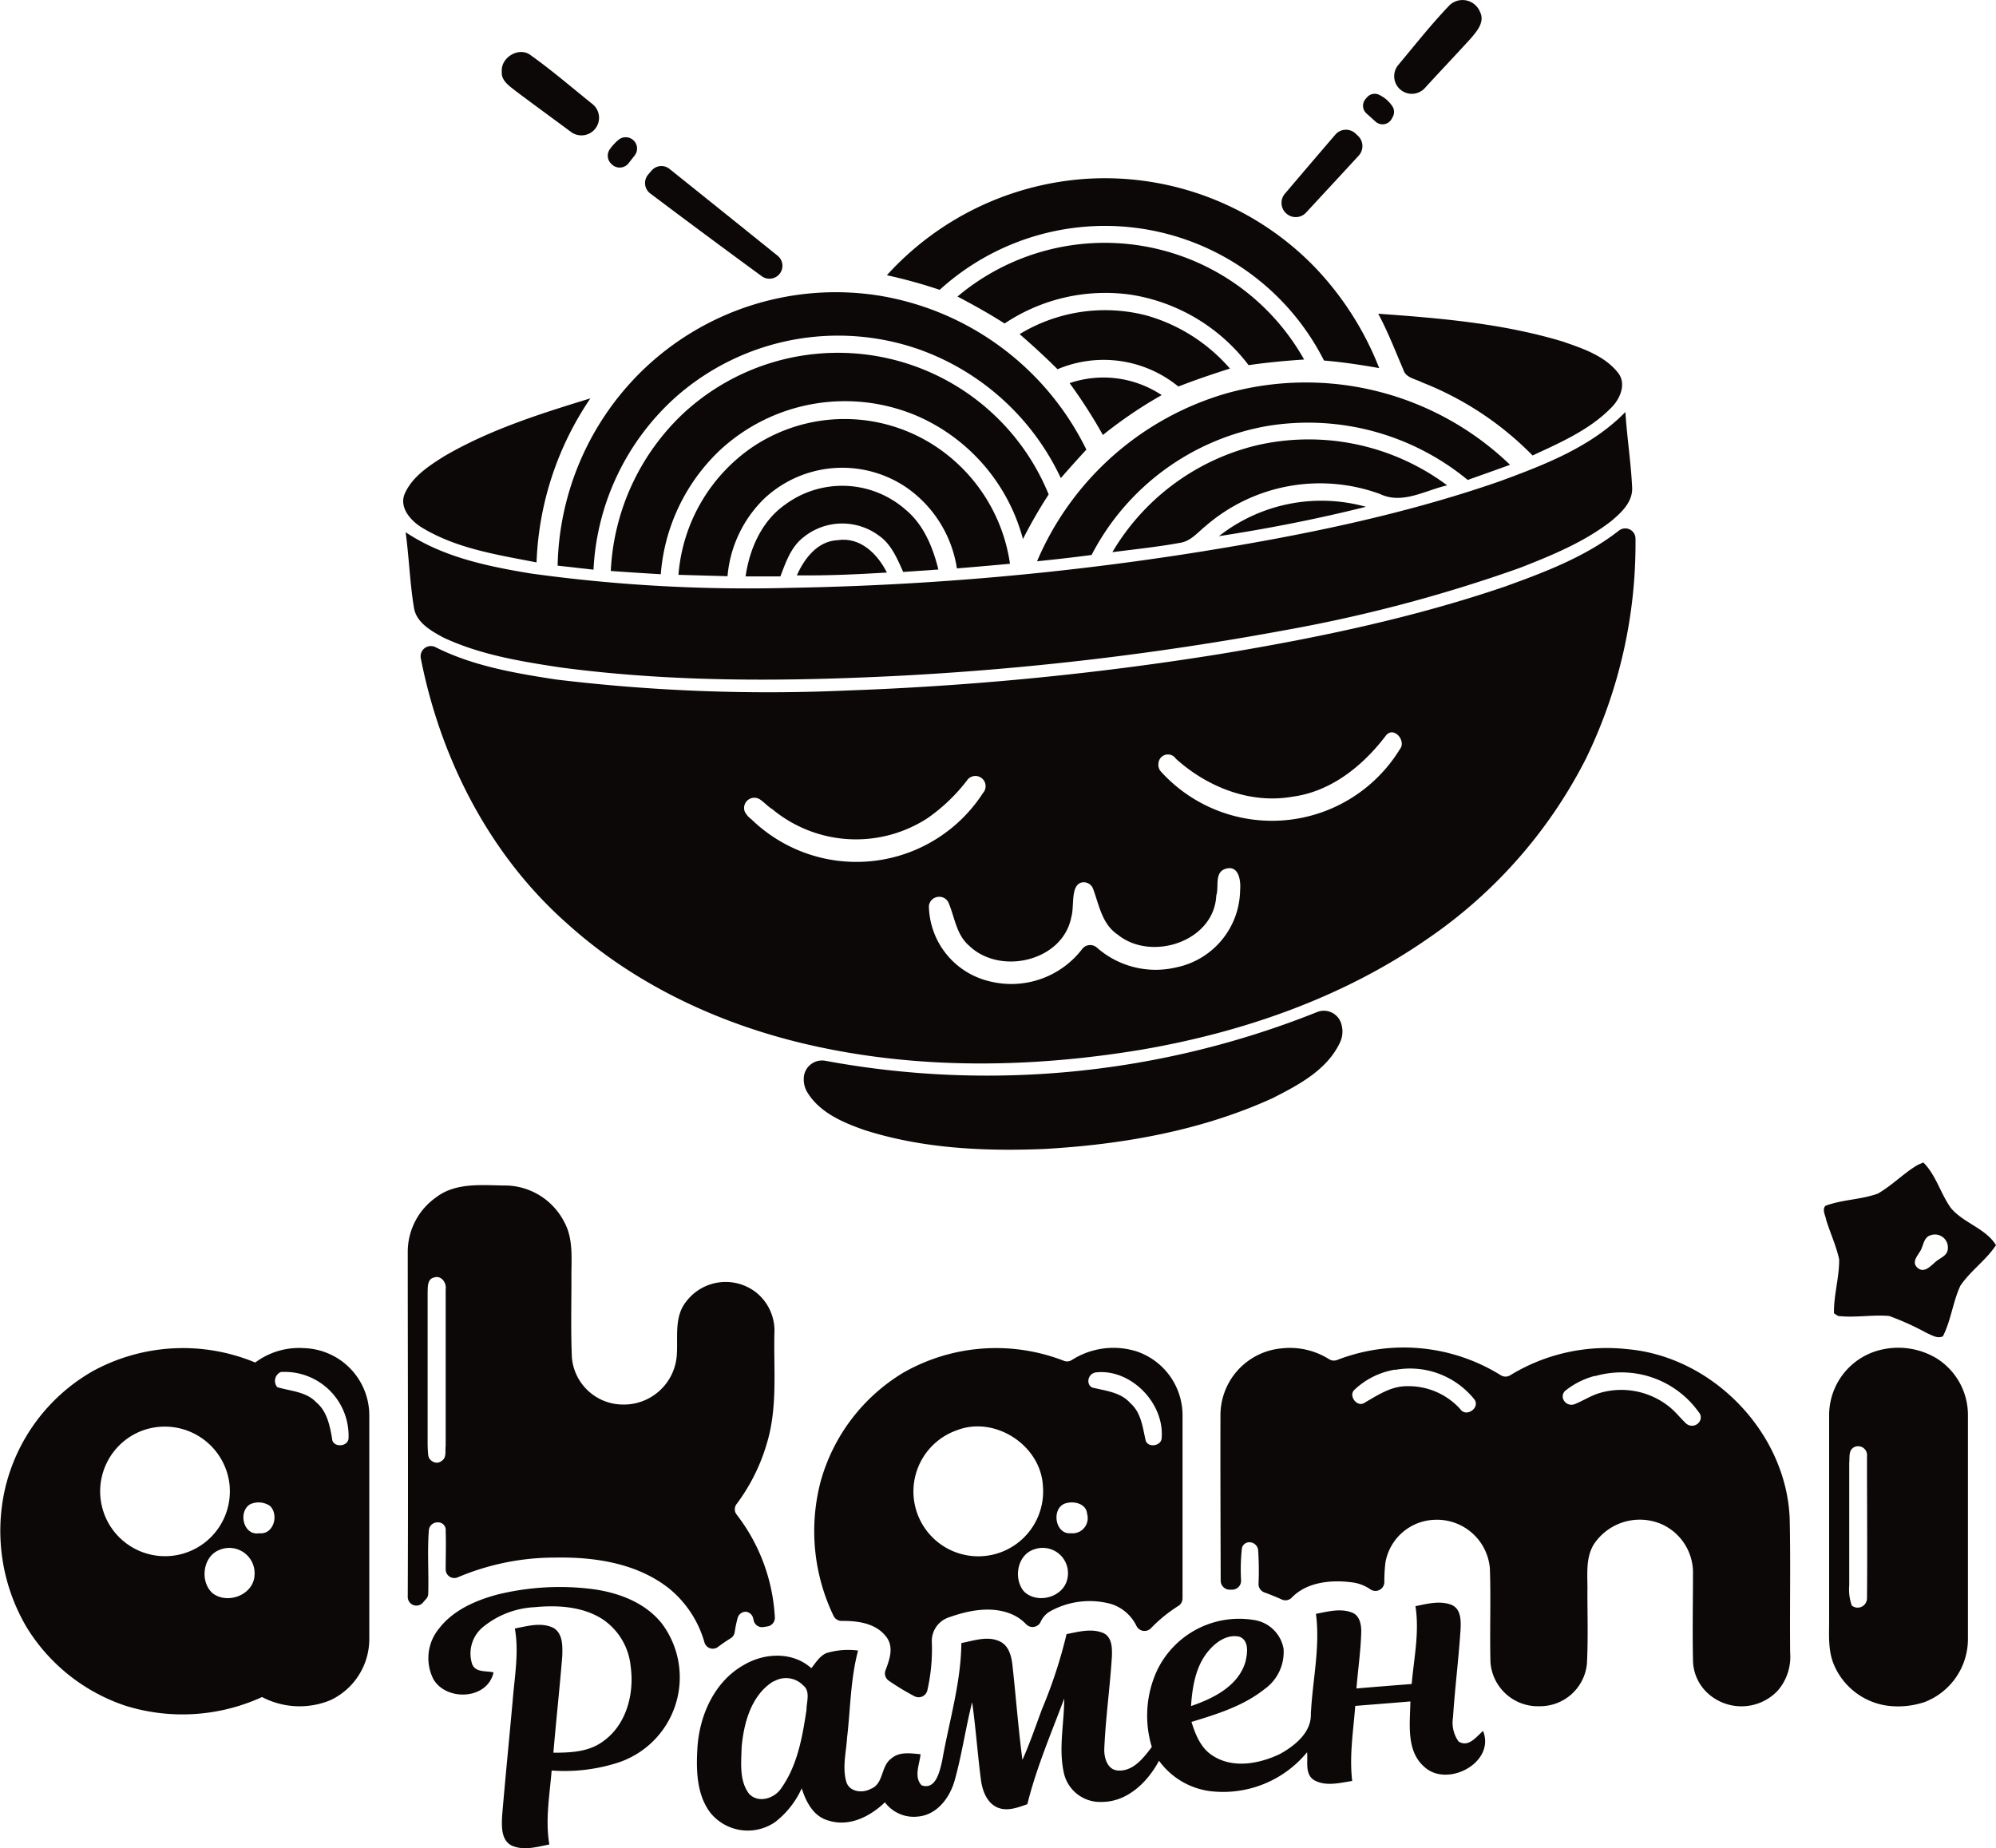
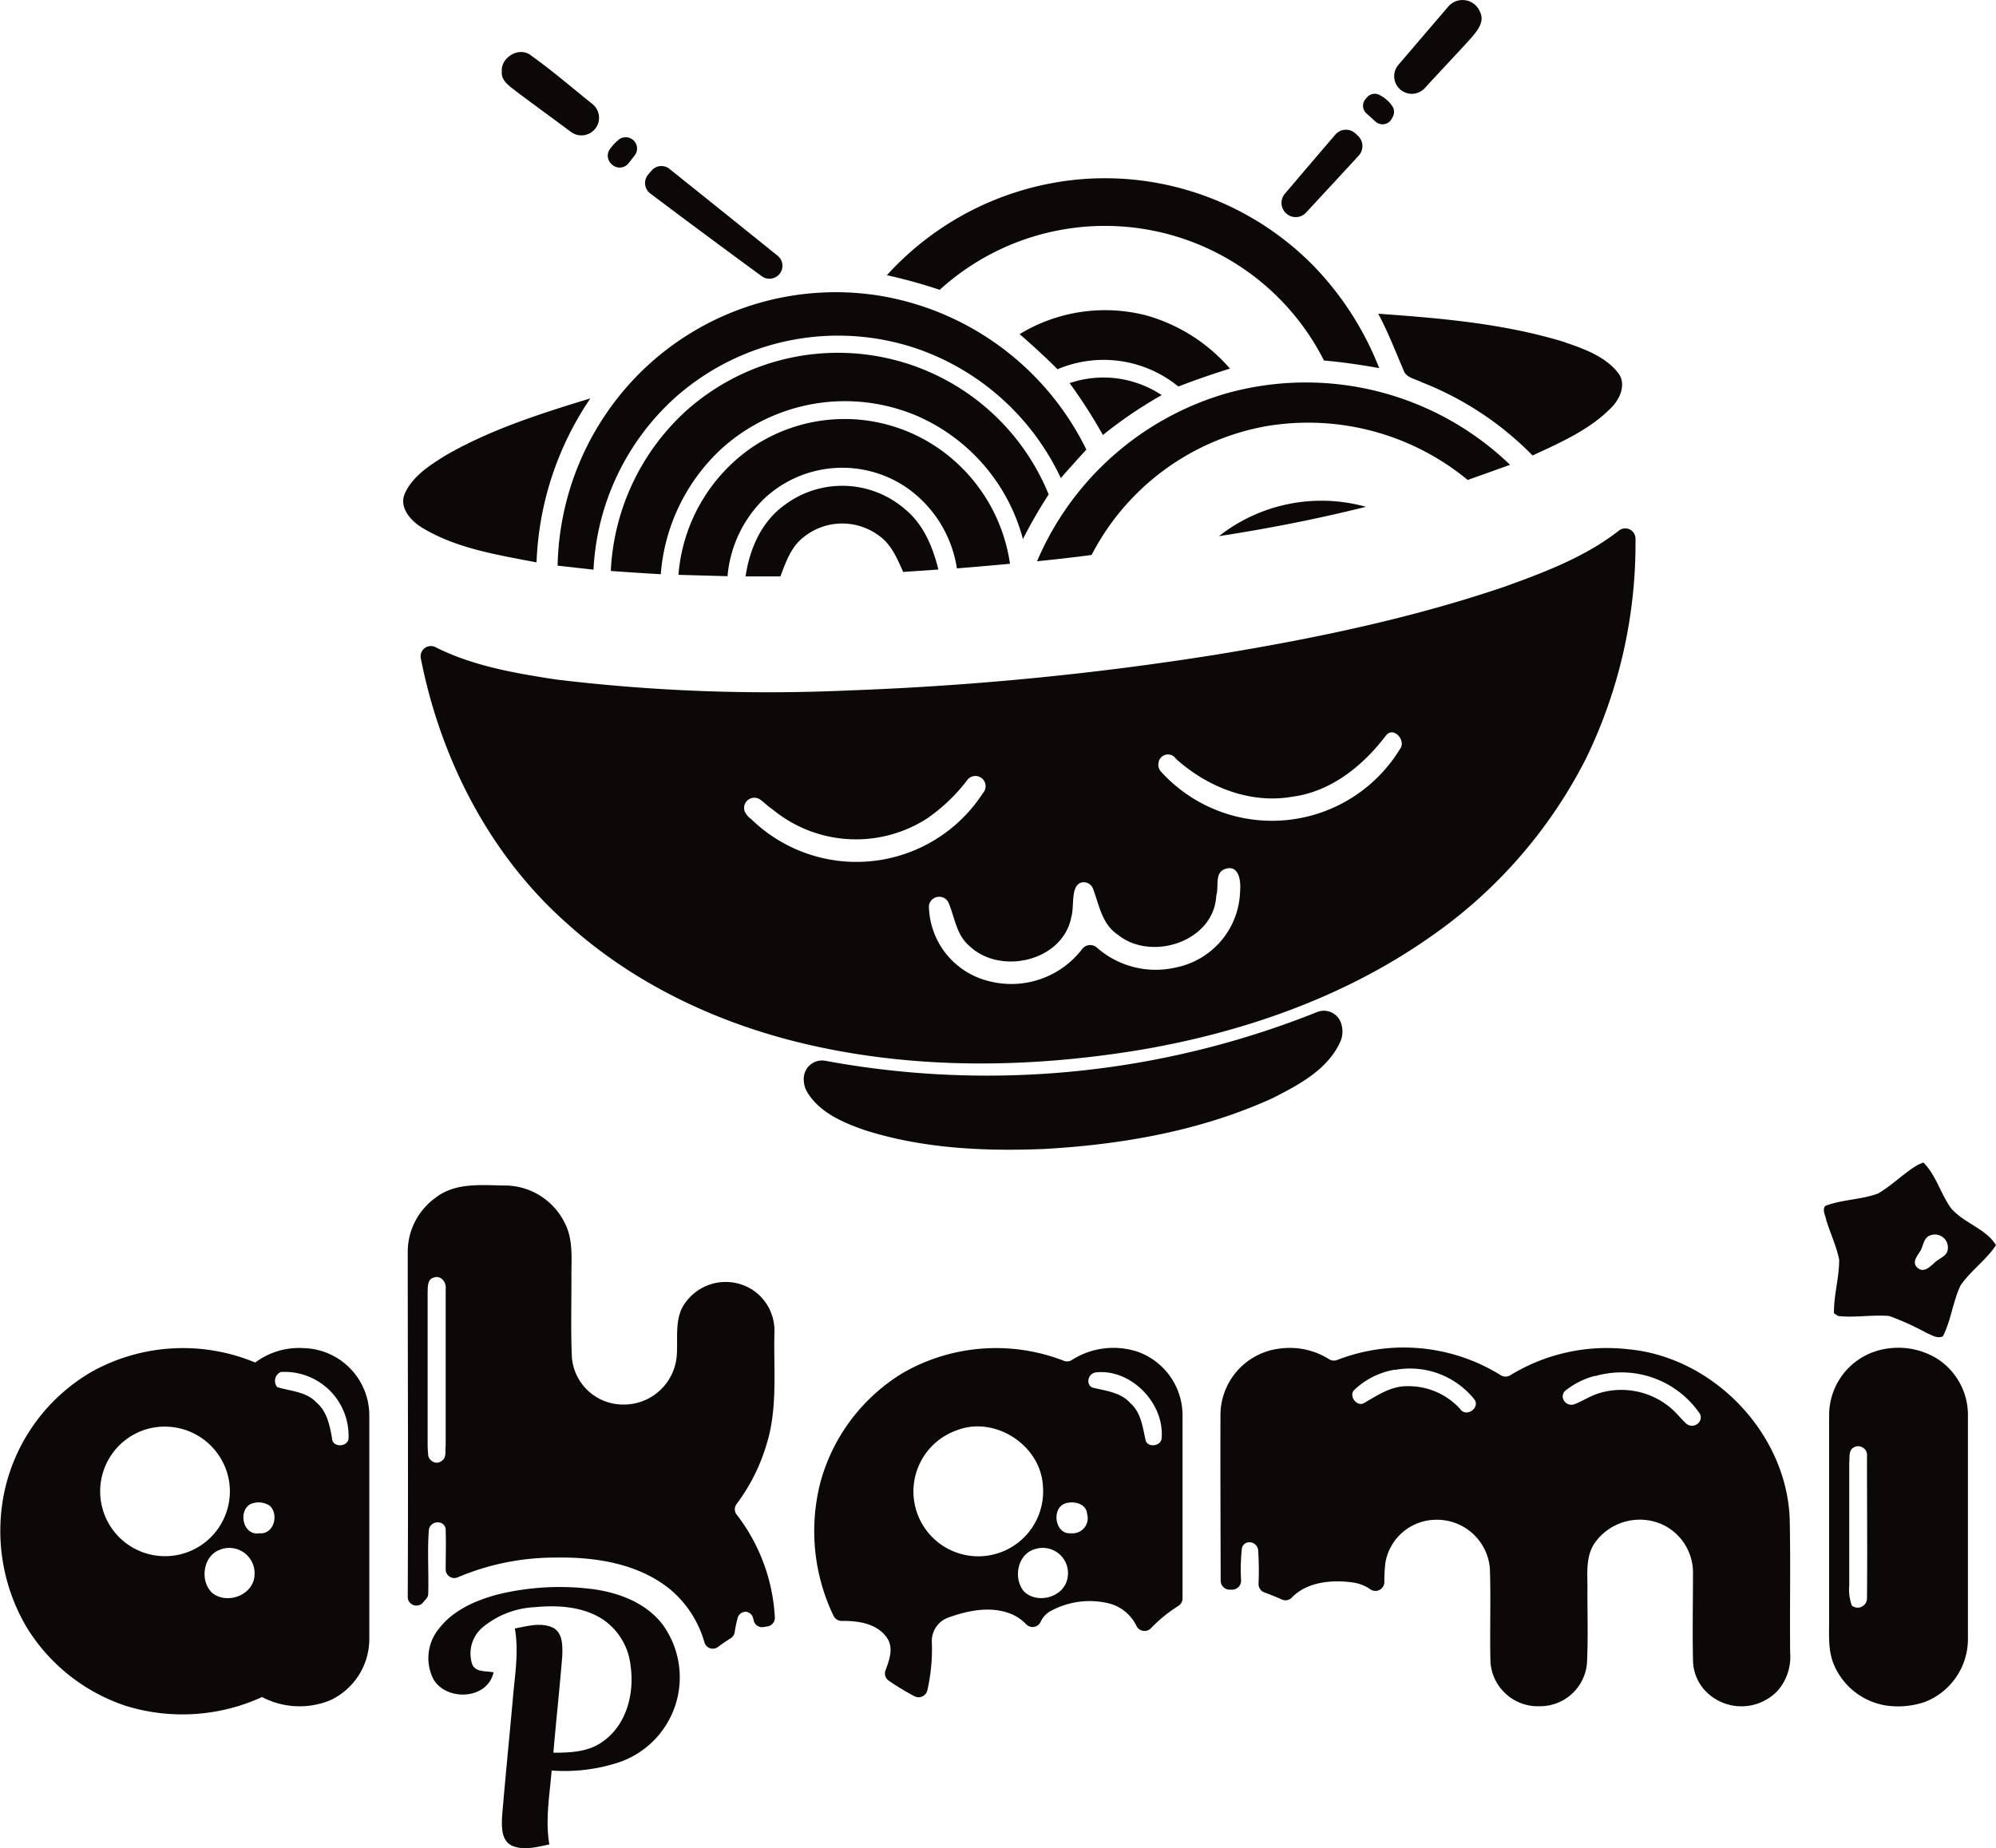
<svg xmlns="http://www.w3.org/2000/svg" id="Слой_1" data-name="Слой 1" viewBox="0 0 263.16 243.72">
  <title>logo</title>
  <g id="тарелка_без_обводки" data-name="тарелка без обводки">
-     <path d="M200.79,24.57a2.48,2.48,0,0,1,4.17.69c.69,1.33-.4,2.58-1.22,3.53-2,2.2-4.05,4.35-6.06,6.55a2.32,2.32,0,0,1-3.29.11l0,0a2.31,2.31,0,0,1-.18-3.19C196.37,29.67,198.48,27,200.79,24.57Z" transform="translate(-9.84 -23.71)" style="fill:#0c0807" />
+     <path d="M200.79,24.57a2.48,2.48,0,0,1,4.17.69c.69,1.33-.4,2.58-1.22,3.53-2,2.2-4.05,4.35-6.06,6.55a2.32,2.32,0,0,1-3.29.11l0,0a2.31,2.31,0,0,1-.18-3.19Z" transform="translate(-9.84 -23.71)" style="fill:#0c0807" />
    <path d="M76,33.16c-.16-1.9,2.33-3.38,3.86-2.13,2.81,2,5.4,4.25,8.09,6.4a2.32,2.32,0,0,1,.37,3.25l0,0a2.32,2.32,0,0,1-3.21.42c-2.42-1.8-4.86-3.57-7.27-5.38l-.12-.1C76.92,35,75.89,34.29,76,33.16Z" transform="translate(-9.84 -23.71)" style="fill:#0c0807" />
    <path d="M191.78,36.27a4.27,4.27,0,0,1,1.69,1.54,1.38,1.38,0,0,1,0,1.31l-.16.29a1.37,1.37,0,0,1-2.12.33L190,38.67a1.36,1.36,0,0,1-.14-1.88l.18-.21A1.34,1.34,0,0,1,191.78,36.27Z" transform="translate(-9.84 -23.71)" style="fill:#0c0807" />
    <path d="M179.24,49.26q3.31-3.9,6.65-7.79a1.84,1.84,0,0,1,2.67-.15l.36.34a1.86,1.86,0,0,1,.05,2.58c-2.3,2.5-4.62,5-6.93,7.5a1.85,1.85,0,0,1-2.43.26l0,0A1.86,1.86,0,0,1,179.24,49.26Z" transform="translate(-9.84 -23.71)" style="fill:#0c0807" />
    <path d="M90.22,43.42a6.61,6.61,0,0,1,1.13-1.24,1.49,1.49,0,0,1,1.86-.09h0a1.48,1.48,0,0,1,.29,2.14l-.78,1a1.49,1.49,0,0,1-2.26.11l-.1-.1A1.48,1.48,0,0,1,90.22,43.42Z" transform="translate(-9.84 -23.71)" style="fill:#0c0807" />
    <path d="M95.29,46.74c.15-.19.31-.37.47-.55A1.7,1.7,0,0,1,98.13,46q7.13,5.71,14.23,11.43a1.7,1.7,0,0,1-.75,3h0a1.69,1.69,0,0,1-1.34-.3q-7.37-5.39-14.66-10.88A1.72,1.72,0,0,1,95.29,46.74Z" transform="translate(-9.84 -23.71)" style="fill:#0c0807" />
    <path d="M126.77,60a39,39,0,0,1,26.14-12.7A38.56,38.56,0,0,1,183.15,58.9a40.71,40.71,0,0,1,8.53,13.35c-2.42-.43-4.84-.79-7.28-1a32.37,32.37,0,0,0-50.67-9.32C131.43,61.15,129.11,60.52,126.77,60Z" transform="translate(-9.84 -23.71)" style="fill:#0c0807" />
-     <path d="M136.08,62.81a30.15,30.15,0,0,1,45.7,8.31c-2.45.16-4.89.39-7.32.74A24.19,24.19,0,0,0,159,62.58a23.88,23.88,0,0,0-16.71,3.79C140.29,65.09,138.19,63.92,136.08,62.81Z" transform="translate(-9.84 -23.71)" style="fill:#0c0807" />
    <path d="M94.47,72.63a36.63,36.63,0,0,1,31.26-9.94A37.1,37.1,0,0,1,153.07,83c-1.14,1.23-2.26,2.49-3.37,3.75a32.8,32.8,0,0,0-18.78-17,32.33,32.33,0,0,0-31.83,6.18,32.71,32.71,0,0,0-11,22.9l-4.73-.53A36.91,36.91,0,0,1,94.47,72.63Z" transform="translate(-9.84 -23.71)" style="fill:#0c0807" />
    <path d="M144.27,67.77A21.69,21.69,0,0,1,161,65.31a22.77,22.77,0,0,1,11,7c-2.3.73-4.57,1.5-6.8,2.37a15.57,15.57,0,0,0-15.93-2.28C147.68,70.81,146,69.27,144.27,67.77Z" transform="translate(-9.84 -23.71)" style="fill:#0c0807" />
    <path d="M191.55,65.08c8.17.58,16.42,1.28,24.3,3.66,2.61.9,5.48,1.84,7.28,4.08,1.16,1.39.38,3.36-.73,4.52-2.86,3-6.79,4.71-10.5,6.43a41.76,41.76,0,0,0-14.58-9.64c-.89-.47-2.17-.6-2.47-1.7C193.8,70,192.83,67.45,191.55,65.08Z" transform="translate(-9.84 -23.71)" style="fill:#0c0807" />
    <path d="M100,78.16a30,30,0,0,1,48.1,10.75,63.53,63.53,0,0,0-3.39,5.88,24.63,24.63,0,0,0-13.88-16.2,24.24,24.24,0,0,0-26,4.42,25.17,25.17,0,0,0-7.87,16.42c-2.2-.13-4.39-.27-6.59-.43A30.51,30.51,0,0,1,100,78.16Z" transform="translate(-9.84 -23.71)" style="fill:#0c0807" />
    <path d="M150.86,74.23A13.88,13.88,0,0,1,163,75.81a58,58,0,0,0-7.75,5.26A67.49,67.49,0,0,0,150.86,74.23Z" transform="translate(-9.84 -23.71)" style="fill:#0c0807" />
    <path d="M171.51,75.59A38.82,38.82,0,0,1,208.93,85c-1.85.68-3.72,1.33-5.58,2a33.09,33.09,0,0,0-26.46-7.11,32.35,32.35,0,0,0-23.13,17c-2.39.32-4.8.59-7.19.83A38.9,38.9,0,0,1,171.51,75.59Z" transform="translate(-9.84 -23.71)" style="fill:#0c0807" />
    <path d="M68.36,83.9c6-3.52,12.7-5.63,19.32-7.66a41.12,41.12,0,0,0-7.1,21.63c-5.14-1-10.51-1.81-15.06-4.56-1.53-.91-3.17-2.74-2.26-4.62C64.28,86.51,66.4,85.14,68.36,83.9Z" transform="translate(-9.84 -23.71)" style="fill:#0c0807" />
-     <path d="M207.56,87.18c5.92-2.18,12.08-4.53,16.58-9.14.2,3.28.72,6.54.88,9.82.17,2-1.42,3.46-2.81,4.61-3.58,2.76-7.81,4.49-12,6.13a194.68,194.68,0,0,1-31.06,8.23,391.67,391.67,0,0,1-50.89,6c-14.86.75-29.83.86-44.61-1.12-5.21-.79-10.52-1.67-15.33-3.92-1.64-.88-3.63-2-3.91-4-.54-3.28-.64-6.61-1.09-9.9,4.89,3.28,10.76,4.49,16.48,5.44a208.67,208.67,0,0,0,34.44,1.89,384.85,384.85,0,0,0,54-4.78C181.54,94.3,194.81,91.61,207.56,87.18Z" transform="translate(-9.84 -23.71)" style="fill:#0c0807" />
    <path d="M109.08,82.64a21.78,21.78,0,0,1,24.35.09A22.4,22.4,0,0,1,143,98.05q-3.52.33-7,.61A15.89,15.89,0,0,0,129.36,88a15.05,15.05,0,0,0-18.74,1.44,16.21,16.21,0,0,0-4.86,10.25l-6.47-.18A22.56,22.56,0,0,1,109.08,82.64Z" transform="translate(-9.84 -23.71)" style="fill:#0c0807" />
-     <path d="M175.58,82.42a30.54,30.54,0,0,1,25.06,5.29c-2.88.65-5.9,2.55-8.83,1.15a23,23,0,0,0-23,4.2c-1.08.86-2,2.07-3.51,2.25-2.91.53-5.86.83-8.8,1.21A30.36,30.36,0,0,1,175.58,82.42Z" transform="translate(-9.84 -23.71)" style="fill:#0c0807" />
    <path d="M113.33,90.27a12.65,12.65,0,0,1,15.86.61c2.44,2,3.64,5,4.37,7.93l-4.64.32c-.79-1.75-1.56-3.65-3.19-4.78a8.11,8.11,0,0,0-10,.24c-1.62,1.27-2.3,3.29-3,5.13q-2.3,0-4.59,0C108.67,96.06,110.26,92.44,113.33,90.27Z" transform="translate(-9.84 -23.71)" style="fill:#0c0807" />
    <path d="M170.55,94.41a21.87,21.87,0,0,1,19.38-3.87C183.53,92.14,177.06,93.41,170.55,94.41Z" transform="translate(-9.84 -23.71)" style="fill:#0c0807" />
    <path d="M208.13,101.1c5.28-1.9,10.71-3.94,15.15-7.42a1.35,1.35,0,0,1,2.19,1.06,64.76,64.76,0,0,1-6.56,29.06A63.68,63.68,0,0,1,198,147.54c-11.17,7.74-24.3,12.29-37.63,14.58-14.35,2.39-29.19,2.65-43.44-.54-11.84-2.64-23.25-7.89-32.3-16.07-10.2-9-16.7-21.69-19.31-35a1.35,1.35,0,0,1,1.94-1.46c4.91,2.48,10.47,3.43,15.87,4.26a233.22,233.22,0,0,0,38.47,1.45,399.09,399.09,0,0,0,49.29-4.84C183.46,107.84,196,105.22,208.13,101.1Zm-15.61,19.66c-3,3.94-7.18,7.32-12.24,8-5.62,1-11.27-1.27-15.41-5a1.25,1.25,0,0,0-2.29.58,1.33,1.33,0,0,0,.31,1.1,19.77,19.77,0,0,0,31.51-2.93C195.32,121.4,193.55,119.35,192.52,120.76Zm-60.38,10.83a17.3,17.3,0,0,1-20.48-1.18c-.52-.31-1-.84-1.55-1.23a1.35,1.35,0,0,0-2.08,1.55,2.75,2.75,0,0,0,.86,1,19.87,19.87,0,0,0,30.55-3.45,1.34,1.34,0,1,0-2-1.8A23.36,23.36,0,0,1,132.14,131.59Zm38.06,10.19c-.27,6.1-8.58,8.78-13,5.17-2.07-1.38-2.44-3.88-3.23-6a1.32,1.32,0,0,0-1.57-.86c-1.44.45-.89,3.09-1.31,4.53-1.1,5.83-9.36,7.75-13.46,3.81-1.68-1.42-1.9-3.68-2.7-5.61a1.32,1.32,0,0,0-1.17-.85,1.36,1.36,0,0,0-1.45,1.2,10.38,10.38,0,0,0,8,9.94,11.77,11.77,0,0,0,12.21-4.26,1.33,1.33,0,0,1,1.92-.2,11.72,11.72,0,0,0,10.45,2.63,10.54,10.54,0,0,0,8.45-10.15c.11-1.16-.11-3.29-1.79-2.89S170.59,140.62,170.2,141.78Z" transform="translate(-9.84 -23.71)" style="fill:#0c0807" />
-     <path d="M114.89,99.58c1-2.2,2.69-4.51,5.38-4.64,3-.46,5.27,1.82,6.5,4.27C122.81,99.45,118.85,99.63,114.89,99.58Z" transform="translate(-9.84 -23.71)" style="fill:#0c0807" />
    <path d="M118.65,163.59a117.14,117.14,0,0,0,64.83-6.42,2.39,2.39,0,0,1,3.24,1.7,3.35,3.35,0,0,1-.22,2.32c-1.7,3.62-5.47,5.6-8.88,7.33-9.42,4.3-19.82,6.12-30.12,6.7-7.92.32-16-.05-23.63-2.48-2.88-1-6-2.32-7.63-5.06a3.32,3.32,0,0,1-.43-1.73A2.41,2.41,0,0,1,118.65,163.59Z" transform="translate(-9.84 -23.71)" style="fill:#0c0807" />
  </g>
  <g id="аками">
    <path d="M262.68,177.32l.74-.32c1.67,1.65,2.26,4.09,3.63,6,1.67,2,4.58,2.67,5.95,4.9-1.32,2-3.35,3.37-4.69,5.34-1,2.13-1.23,4.56-2.31,6.68-.73.35-1.44-.15-2.09-.41a35.72,35.72,0,0,0-5-2.27c-2.24-.19-4.5.26-6.74,0l-.53-.35c-.05-2.4.71-4.73.68-7.11-.38-1.8-1.18-3.47-1.71-5.22-.1-.59-.56-1.31-.11-1.84,2.23-.85,4.69-.8,6.93-1.62C259.34,180,260.83,178.41,262.68,177.32Zm.4,11.25c-.4.71-1.28,1.59-.41,2.33s1.7-.24,2.36-.8,1.56-.8,1.62-1.71a1.71,1.71,0,0,0-2.31-1.78C263.49,186.88,263.44,187.89,263.08,188.57Z" transform="translate(-9.84 -23.71)" style="fill:#0c0807" />
    <path d="M67.29,181.63c2.7-2.09,6.28-1.6,9.46-1.59a8.84,8.84,0,0,1,7.5,4.84c1.25,2.31.89,5,.93,7.53,0,3.44-.09,6.87.06,10.31a6.78,6.78,0,0,0,6.7,6.2,7,7,0,0,0,7.14-6.65c.14-2.31-.35-4.93,1.2-6.89a6.53,6.53,0,0,1,9.19-1.29,6.46,6.46,0,0,1,2.47,5.45c-.11,4.84.44,9.8-1,14.52a24.94,24.94,0,0,1-4,8,1.13,1.13,0,0,0,0,1.34A24.26,24.26,0,0,1,112,237a1.15,1.15,0,0,1-1,1.18l-.5.08a1.13,1.13,0,0,1-1.3-.91l-.06-.25a1.13,1.13,0,0,0-.89-.85h0a1.1,1.1,0,0,0-1.15.79,15.73,15.73,0,0,0-.4,1.93,1.15,1.15,0,0,1-.51.76q-.89.55-1.71,1.17a1.14,1.14,0,0,1-1.76-.61,14.15,14.15,0,0,0-4.61-7.07C93.87,229.83,88.22,229,83,229.1a32.8,32.8,0,0,0-12.8,2.6,1.14,1.14,0,0,1-1.6-1c0-1.71.06-3.41,0-5.12a1,1,0,0,0-1.06-1.12,1.13,1.13,0,0,0-1.16,1.06c-.21,2.77,0,5.55-.08,8.32a1.07,1.07,0,0,1-.3.74c-.14.15-.27.3-.4.46a1.14,1.14,0,0,1-2-.75c.07-15.14,0-30.28,0-45.42A8.79,8.79,0,0,1,67.29,181.63Zm-.23,10.54c-.91.2-.81,1.31-.84,2,0,6.56,0,13.13,0,19.69a17.08,17.08,0,0,0,.08,1.75,1.08,1.08,0,0,0,.57.81,1,1,0,0,0,1.19-.06c.71-.43.44-1.37.54-2,0-6.88,0-13.76,0-20.63C68.73,192.82,68,191.85,67.06,192.17Z" transform="translate(-9.84 -23.71)" style="fill:#0c0807" />
    <path d="M22.1,204.5a24.78,24.78,0,0,1,21.39-1.12,9.63,9.63,0,0,1,6.38-1.9,8.88,8.88,0,0,1,8.66,8.83v29.53a8.92,8.92,0,0,1-5.14,8.07,10.65,10.65,0,0,1-9-.42,25.24,25.24,0,0,1-18,1.15,24.31,24.31,0,0,1-13-10.29,25,25,0,0,1-2.91-18.21A24.17,24.17,0,0,1,22.1,204.5Zm24.76.13a1.28,1.28,0,0,0-.46,2c1.76.53,3.81.58,5.14,2,1.4,1.17,1.77,3,2.08,4.74,0,1.21,2,1.22,2.17.07A8.43,8.43,0,0,0,46.86,204.63Zm-18.29,7.74A8.55,8.55,0,1,0,40,218.79,8.59,8.59,0,0,0,28.57,212.37Zm14.23,9.71c-1.61,1-.86,4.18,1.23,3.81,1.89.2,2.61-2.41,1.42-3.59A2.65,2.65,0,0,0,42.8,222.08Zm-4,6c-2.24.83-2.65,4.21-.92,5.73,2,1.51,5.4.2,5.52-2.4A3.34,3.34,0,0,0,38.84,228.06Z" transform="translate(-9.84 -23.71)" style="fill:#0c0807" />
    <path d="M128.93,204.72a24.67,24.67,0,0,1,21.17-1.57,1.15,1.15,0,0,0,1.05-.1,10.19,10.19,0,0,1,8.6-1.12,8.9,8.9,0,0,1,6,8.35c0,8.07,0,16.14,0,24.2a1.17,1.17,0,0,1-.56,1,19.15,19.15,0,0,0-3.6,2.93,1.18,1.18,0,0,1-1.9-.27,5.58,5.58,0,0,0-3.42-2.94,10.72,10.72,0,0,0-8,1,3.05,3.05,0,0,0-1.24,1.4,1.17,1.17,0,0,1-1.88.31,5.78,5.78,0,0,0-2.27-1.48c-2.56-.92-5.38-.35-7.87.53a3.29,3.29,0,0,0-2.31,3.36,24.4,24.4,0,0,1-.59,6.26,1.18,1.18,0,0,1-1.69.81,32.05,32.05,0,0,1-3.42-2.07,1.16,1.16,0,0,1-.41-1.36c.54-1.43,1.1-3,.16-4.33-1.38-1.9-3.83-2.2-6-2.18a1.17,1.17,0,0,1-1-.64,25.8,25.8,0,0,1-1.75-17.61A24.34,24.34,0,0,1,128.93,204.72Zm25.5-.05a1.15,1.15,0,0,0-1.06,1.43.82.82,0,0,0,.7.63c1.68.4,3.57.61,4.79,2,1.4,1.21,1.62,3.1,2,4.8.17,1.12,2,.93,2.13-.11C163.42,208.79,159,204.24,154.43,204.67ZM136,212.31a8.55,8.55,0,1,0,11.34,7.35C147.06,214.28,141,210.36,136,212.31ZM150.18,222c-1.74.73-1.22,4.09.86,3.89a2,2,0,0,0,2.13-2.55C153.06,221.92,151.29,221.57,150.18,222Zm-3.94,6c-2.23.67-2.81,3.72-1.49,5.45l.15.17c1.79,1.66,5.23.69,5.68-1.8A3.33,3.33,0,0,0,146.24,228Z" transform="translate(-9.84 -23.71)" style="fill:#0c0807" />
    <path d="M170.75,210.32a8.85,8.85,0,0,1,8-8.8,9.71,9.71,0,0,1,6.37,1.45,1.19,1.19,0,0,0,1,.08,24.23,24.23,0,0,1,21.58,2,1.19,1.19,0,0,0,1.27,0,24.42,24.42,0,0,1,15.47-3.43c11.22,1,20.91,11,21.36,22.33.13,5.9,0,11.79.06,17.69a6.82,6.82,0,0,1-1.63,5,6.58,6.58,0,0,1-9.36.23,6,6,0,0,1-1.82-4.29c-.08-3.88,0-7.76,0-11.64a7,7,0,0,0-4.15-6.25,7.27,7.27,0,0,0-8.89,2.61c-1.19,1.88-.83,4.19-.88,6.3,0,3.14.1,6.3-.06,9.45a6.2,6.2,0,0,1-6.24,5.65,6.26,6.26,0,0,1-6.48-5.77c-.11-4.14.07-8.28-.08-12.42a7,7,0,0,0-7.34-6.39,6.81,6.81,0,0,0-6.43,5.63,19.81,19.81,0,0,0-.14,2.55,1.18,1.18,0,0,1-1.83,1,5.3,5.3,0,0,0-2.28-.91c-2.78-.4-6.09-.11-8.11,2a1.16,1.16,0,0,1-1.32.23c-.74-.34-1.5-.64-2.26-.92a1.17,1.17,0,0,1-.79-1.11,41.26,41.26,0,0,0-.05-4.45,1.16,1.16,0,0,0-1.14-1.06,1,1,0,0,0-1,.77,25.58,25.58,0,0,0-.11,4.29,1.18,1.18,0,0,1-1.11,1.19l-.31,0a1.19,1.19,0,0,1-1.27-1.18C170.76,224.87,170.73,217.59,170.75,210.32Zm23-6a10.2,10.2,0,0,0-5.3,2.62c-.9.75.28,2.39,1.27,1.76,1.73-1,3.52-2.22,5.63-2.2a9.19,9.19,0,0,1,7,3c.8,1.22,2.77-.22,1.82-1.33A10.87,10.87,0,0,0,193.78,204.35Zm26.37.82a10.43,10.43,0,0,0-3.83,1.9,1,1,0,0,0-.4,1,1.16,1.16,0,0,0,1.58.82c1.1-.44,2.1-1.11,3.24-1.45a10.11,10.11,0,0,1,9.26,1.84c.78.63,1.4,1.43,2.13,2.13a1.17,1.17,0,0,0,1.89-.36,1,1,0,0,0-.17-1.08A12.52,12.52,0,0,0,220.15,205.17Z" transform="translate(-9.84 -23.71)" style="fill:#0c0807" />
    <path d="M258.25,201.61a9.8,9.8,0,0,1,6.87,1.19,8.81,8.81,0,0,1,4.18,7.48q0,14.78,0,29.56a8.91,8.91,0,0,1-5.68,8.3,11,11,0,0,1-5.16.46,9,9,0,0,1-6.83-5.38c-.81-1.91-.62-4-.63-6,0-9,0-17.92,0-26.88A8.86,8.86,0,0,1,258.25,201.61Zm-4.06,13c-.65.43-.46,1.3-.54,2,0,5.38,0,10.76,0,16.14a6.4,6.4,0,0,0,.34,2.68,1.23,1.23,0,0,0,2-.95c.06-6.24,0-12.48,0-18.72A1.18,1.18,0,0,0,254.19,214.6Z" transform="translate(-9.84 -23.71)" style="fill:#0c0807" />
  </g>
  <g id="рамен">
-     <path d="M196.46,235.51c1.55-.32,3.23-.77,4.77-.17,1.22.54,1.23,2,1.18,3.17-.25,3.9-.75,7.77-1,11.66a4.28,4.28,0,0,0,.74,3.19c1.32.81,2.34-.64,3.22-1.4,1.66,4.12-4.6,7.5-7.67,4.8-2.52-2.12-1.95-5.76-1.91-8.69-2.42.21-4.85.39-7.27.59-.25,3.29-.8,6.59-.4,9.9-1.57.23-3.29.71-4.81,0s-1-2.53-1.14-3.79a14.33,14.33,0,0,1-12.85,5.12,9.9,9.9,0,0,1-6.67-4c-1.51,2.82-4.18,5.45-7.58,5.43a4.89,4.89,0,0,1-4.92-3.63c-.8-3.27,0-6.66,0-10-1.72,4.6-3.68,9.15-4.86,13.93-1.27.45-2.7,1-4,.41s-1.9-2.12-2.1-3.48c-.46-3.45-.69-6.94-1.18-10.38-.86,3.41-1.35,6.91-2.3,10.3-.63,2.28-2.32,4.56-4.85,4.78a4.74,4.74,0,0,1-4.35-1.88c-2,1.93-4.83,3.33-7.59,2.36-1.89-.58-2.82-2.46-3.38-4.2A11.66,11.66,0,0,1,112,264a6.35,6.35,0,0,1-8.51-1.26c-1.83-2.43-1.87-5.66-1.7-8.56.27-4.27,2.23-8.71,6.07-10.89,2.72-1.64,6.48-1.83,8.95.4.58-.72,1.09-1.61,2-2a10,10,0,0,1,4.16-.33c-1,3.76-1,7.67-1.45,11.51-.12,1.89-.63,3.85-.12,5.73.37,1.41,2.13,1.61,3.24,1,1.74-.65,1.3-3,2.71-4,1.07-.95,2.56-.68,3.86-.57-.13,1.33-.92,3,.14,4.1,1.87.66,2.39-1.87,2.7-3.19.9-5.18,2.49-10.28,2.54-15.57,1.66-.31,3.49-1,5.12-.19,1.19.6,1.5,2,1.63,3.24.45,4.11.76,8.24,1.3,12.35,1-2.21,1.76-4.5,2.61-6.76a63.3,63.3,0,0,0,3.21-9.82c1.59-.31,3.32-.8,4.89-.12,1.1.54,1.12,1.94,1.09,3-.24,4-.82,8.07-1,12.11-.08,1.21.35,2.91,1.8,3,2,.13,3.37-1.66,4.46-3.11a14.2,14.2,0,0,1,.68-10.06,12,12,0,0,1,12.79-6.68,4.65,4.65,0,0,1,3.9,3.8,6,6,0,0,1-2.57,5.36c-2.78,2.2-6.23,3.26-9.57,4.28.52,1.66,1.21,3.43,2.74,4.41,2.68,1.8,6.25,1.12,9-.22,1.94-1.1,4.07-2.81,4-5.26.21-4.39,1.25-8.78.67-13.18,1.56-.3,3.23-.77,4.78-.16,1,.4,1.21,1.6,1.19,2.55-.06,2.49-.44,5-.63,7.45,2.42-.21,4.85-.4,7.28-.59C196.26,242.37,197,238.94,196.46,235.51Zm-27.29,5.9c-1.69,2-2.13,4.72-2.3,7.27,2.93-1,6.24-2.63,7.18-5.85.25-1.09.51-2.74-.75-3.28C171.69,239.14,170.15,240.23,169.17,241.41Zm-57.34,4c-2.93,1.79-3.92,5.47-4.21,8.68-.05,2.06-.34,4.45,1,6.18,1.25,1.29,3.39.57,4.26-.81,2.11-3,2.76-6.73,3.29-10.28,0-1.08.56-2.45-.45-3.24A3.15,3.15,0,0,0,111.83,245.45Z" transform="translate(-9.84 -23.71)" style="fill:#0c0807" />
    <path d="M75.32,234A34.37,34.37,0,0,1,88,233.26c3.41.46,6.93,1.78,9.12,4.56A11.84,11.84,0,0,1,91,256.24a23.08,23.08,0,0,1-8.43.94c-.26,3.24-.86,6.51-.3,9.75-1.63.32-3.41.86-5,.13-1.38-.73-1.29-2.55-1.23-3.88.43-5.1.94-10.19,1.4-15.29.25-3.14.84-6.3.28-9.44,1.66-.31,3.48-.87,5.1-.07,1.25.75,1.19,2.42,1.15,3.7-.34,4.26-.81,8.5-1.17,12.75,2.24,0,4.66-.09,6.54-1.49,3.09-2.17,4.15-6.29,3.65-9.88a8.46,8.46,0,0,0-3.73-6.25c-2.63-1.67-5.9-1.86-8.92-1.57a11.65,11.65,0,0,0-6.93,2.71,4.52,4.52,0,0,0-1.31,4.82c.46,1.12,1.87.84,2.81,1.07-.79,3.61-6.22,3.84-7.93.89a6.12,6.12,0,0,1,.75-6.68C69.57,236.06,72.47,234.78,75.32,234Z" transform="translate(-9.84 -23.71)" style="fill:#0c0807" />
  </g>
</svg>